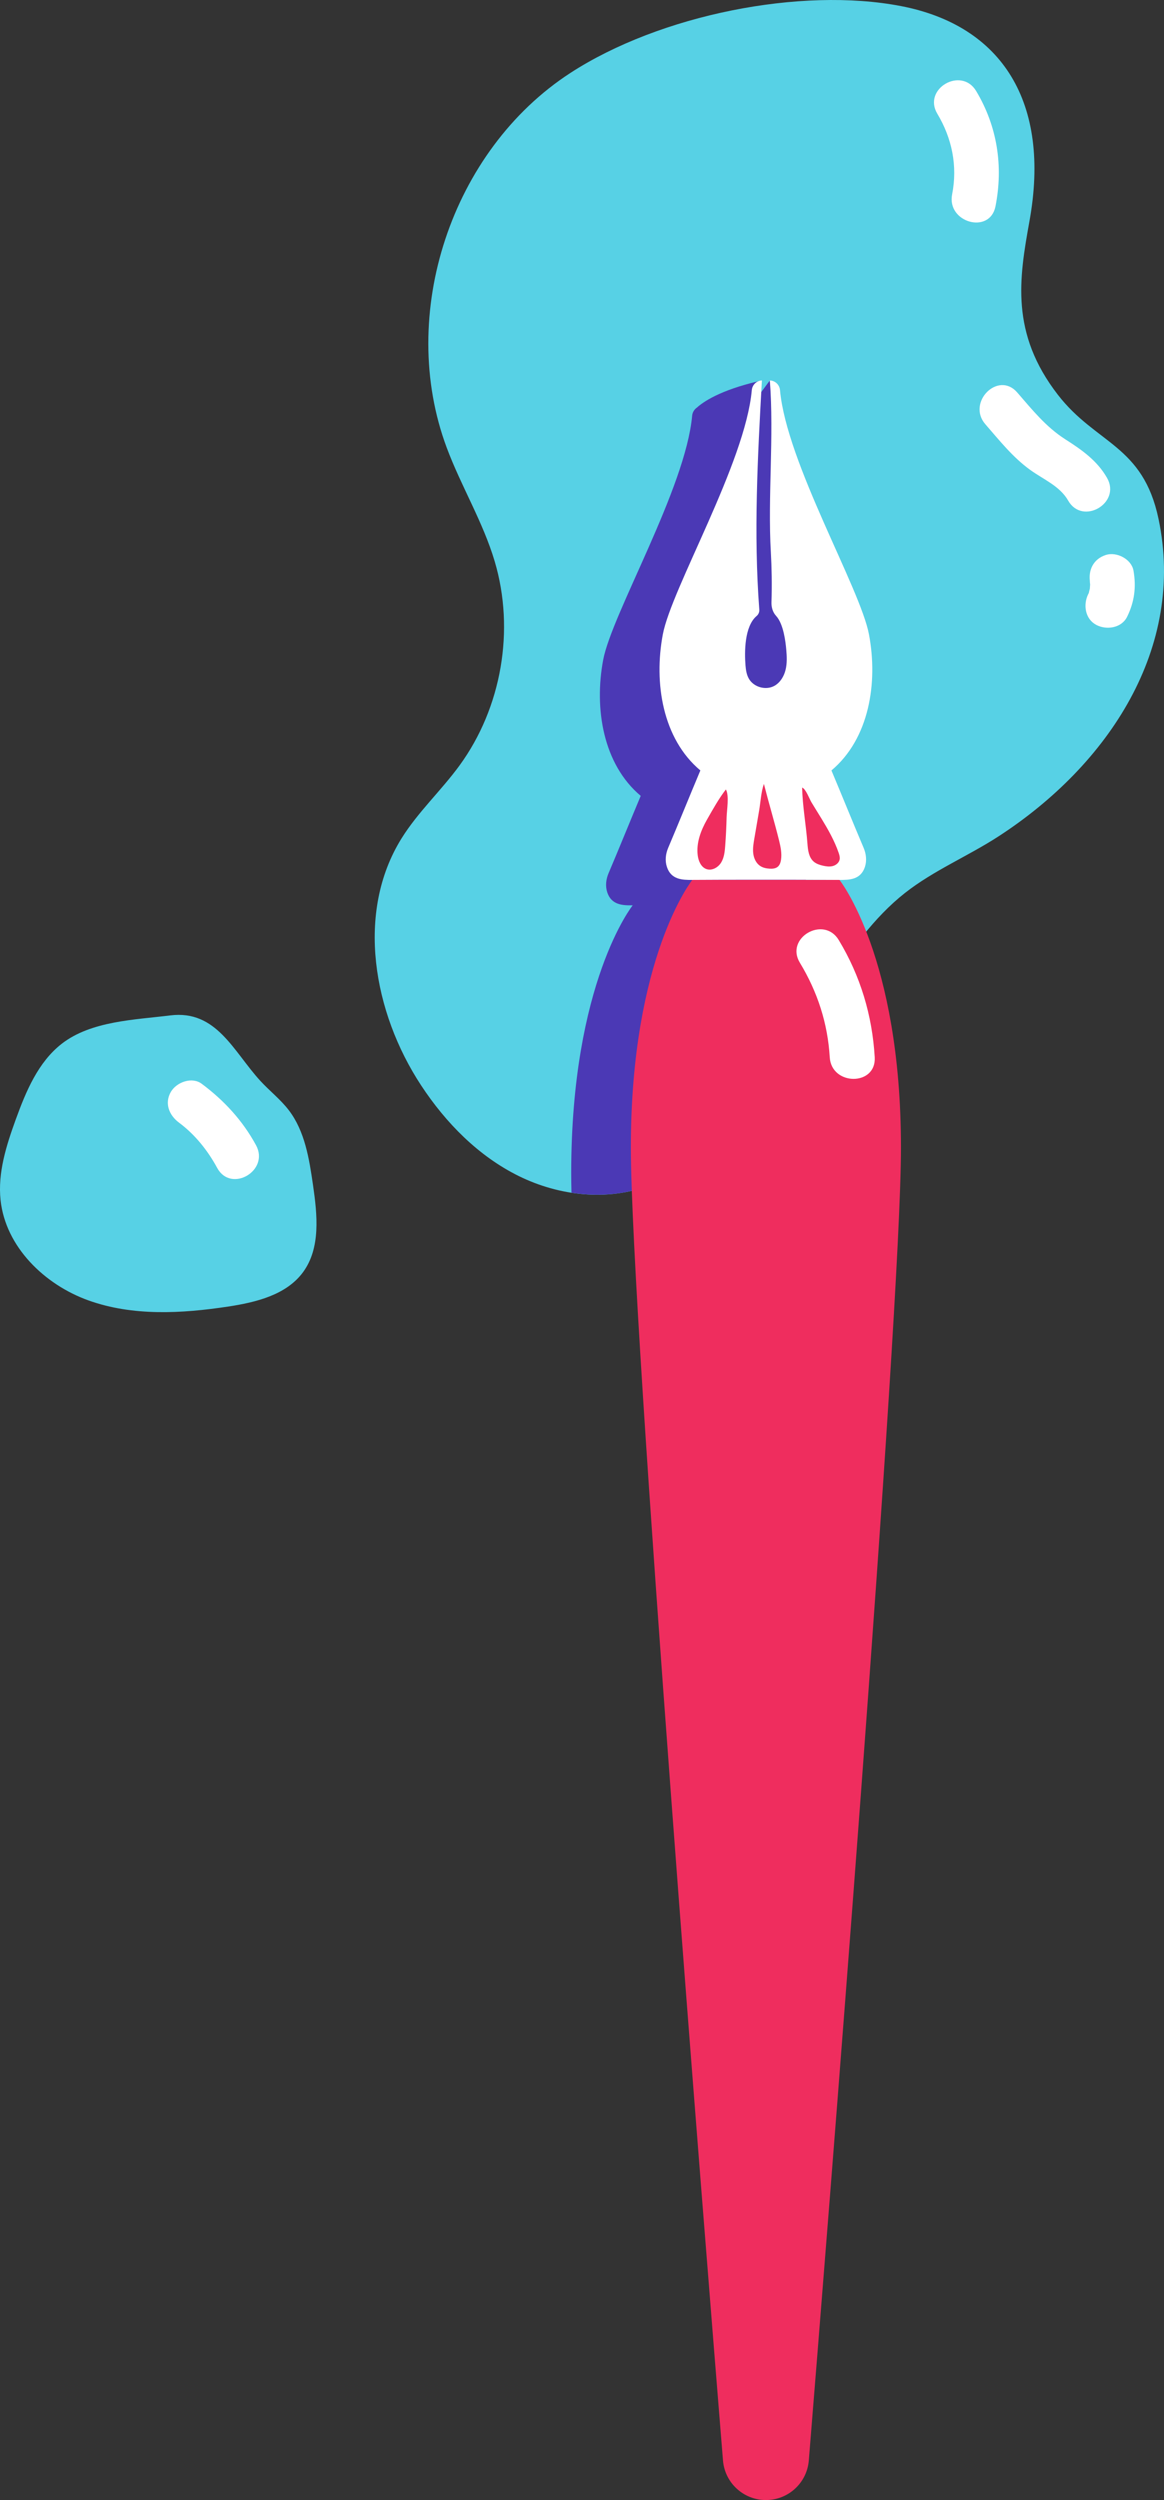
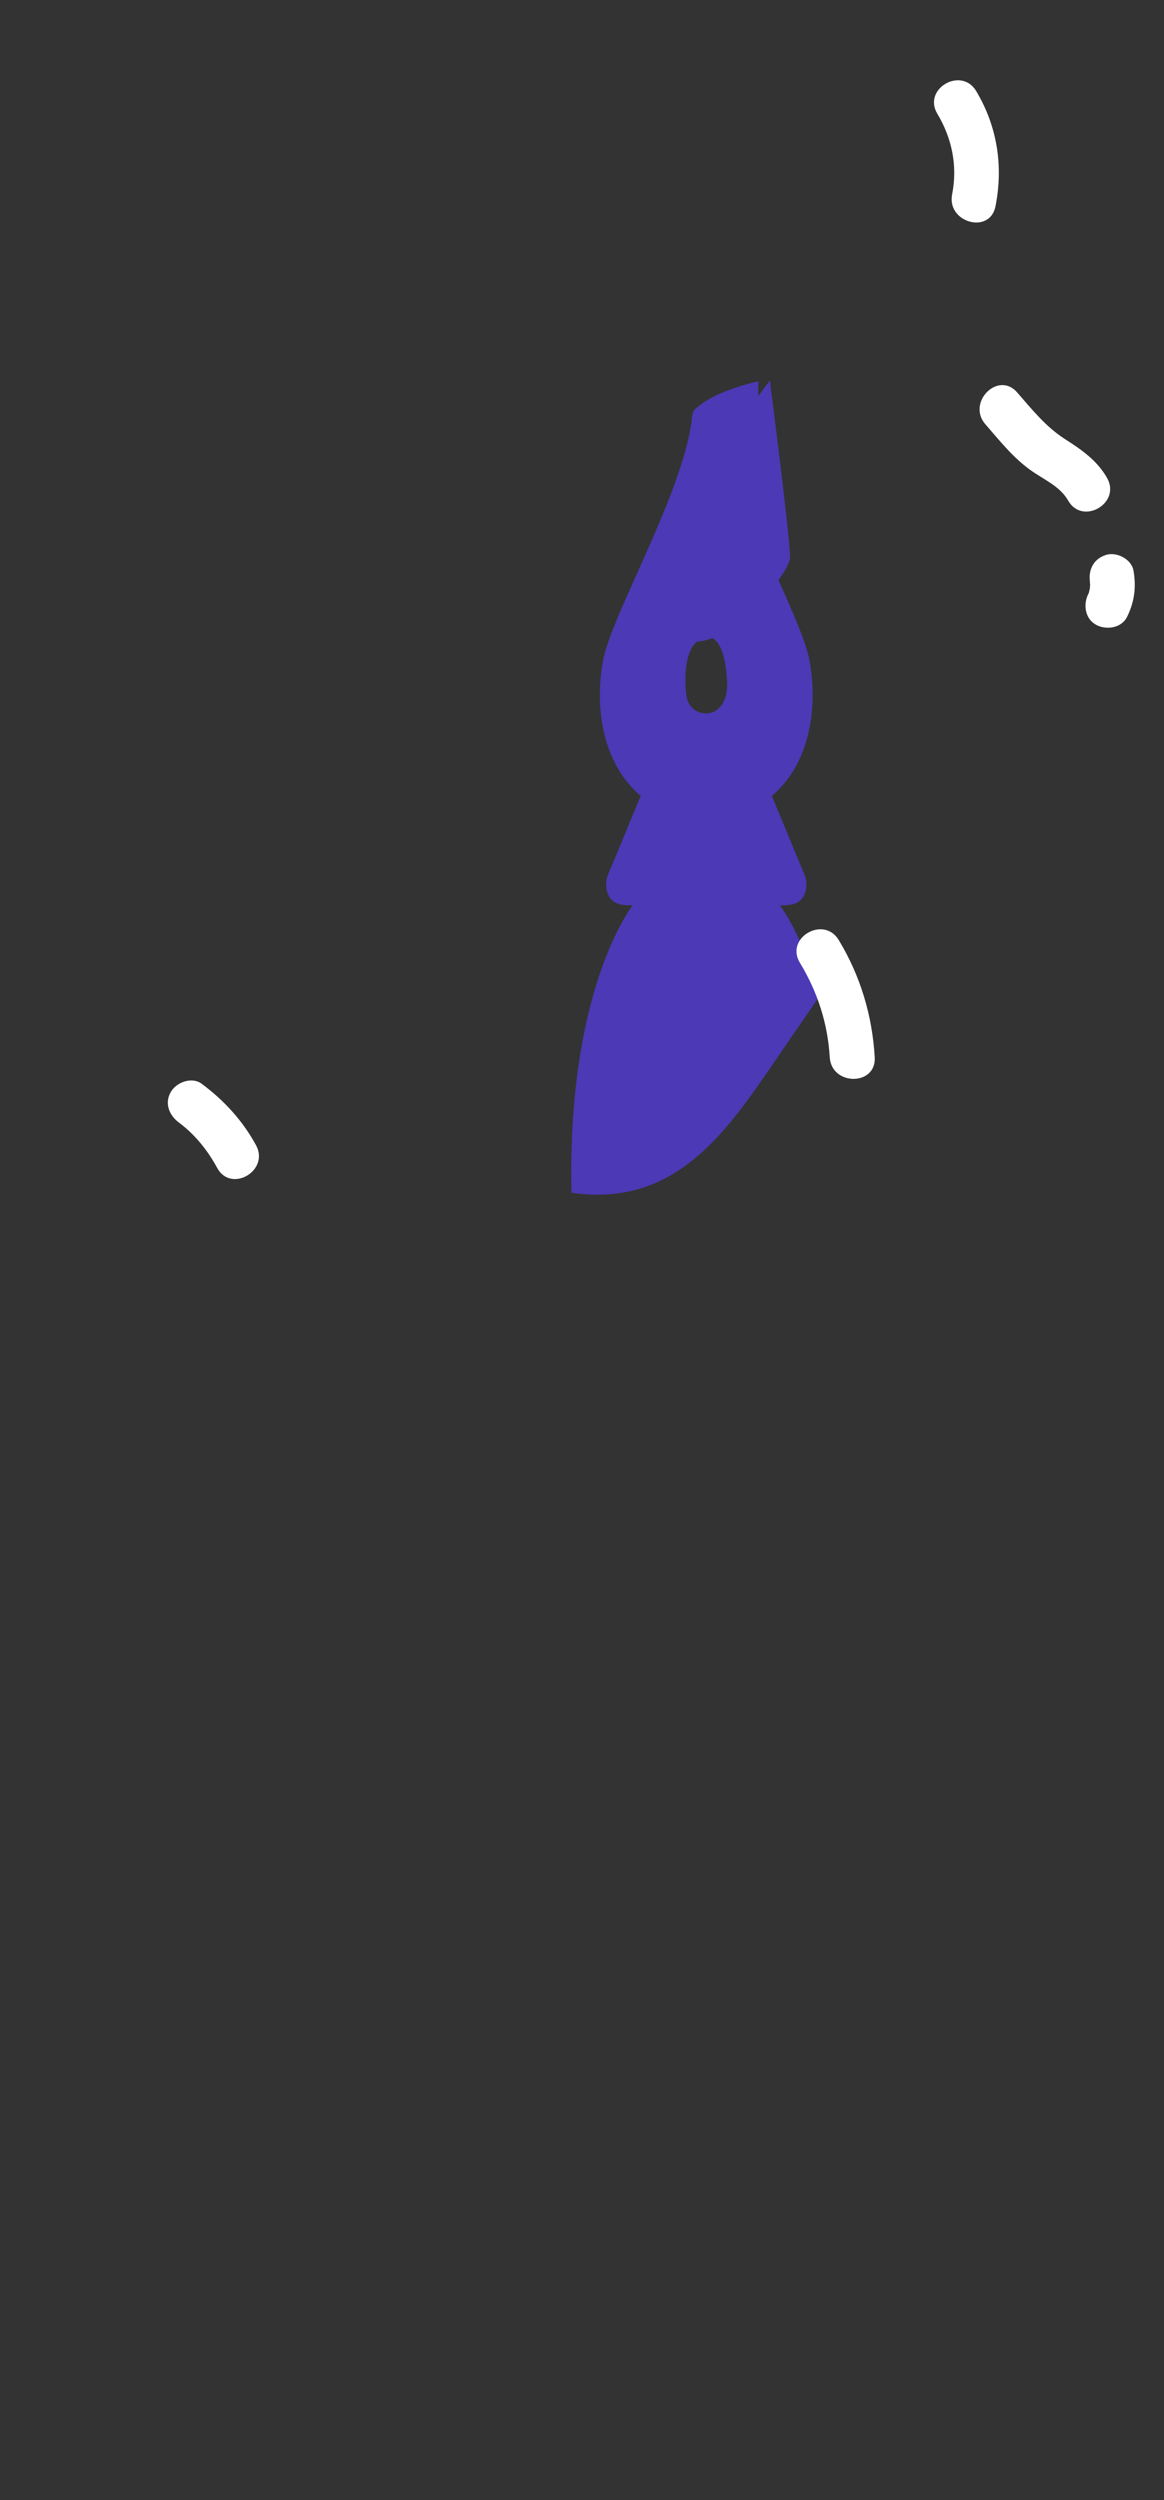
<svg xmlns="http://www.w3.org/2000/svg" fill="#000000" height="500" preserveAspectRatio="xMidYMid meet" version="1" viewBox="0.0 0.0 232.9 500.0" width="232.9" zoomAndPan="magnify">
  <rect x="0.0" y="0.0" width="232.9" height="500.0" fill="#333333" stroke="none" />
  <defs>
    <clipPath id="a">
-       <path d="M 0 0 L 232.898 0 L 232.898 263 L 0 263 Z M 0 0" />
-     </clipPath>
+       </clipPath>
  </defs>
  <g>
    <g clip-path="url(#a)" id="change1_1">
-       <path d="M 12.359 208.742 C 7.637 212.414 5.207 218.238 3.164 223.859 C 1.277 229.055 -0.469 234.512 0.113 240.008 C 1.105 249.348 8.891 256.93 17.734 260.09 C 26.578 263.25 36.305 262.719 45.594 261.316 C 51.191 260.469 57.273 259 60.629 254.438 C 64.191 249.594 63.488 242.945 62.629 236.996 C 61.867 231.754 61.008 226.258 57.793 222.047 C 56.125 219.867 53.918 218.164 52.066 216.141 C 46.703 210.289 43.32 201.922 34.062 203.078 C 26.98 203.961 18.246 204.172 12.359 208.742 Z M 180.27 1.215 C 200.551 5.125 210.27 20.523 205.98 44.238 C 203.906 55.707 202.133 66.641 211.668 78.957 C 219.324 88.848 228.684 88.957 231.805 103.777 C 237.227 129.527 221.887 152.922 199.816 167.254 C 193.695 171.227 186.84 174.062 181.102 178.566 C 174.793 183.52 170.152 190.238 165.609 196.848 C 161.66 202.598 157.711 208.344 153.762 214.094 C 147.422 223.32 140.453 233.055 130.004 237.062 C 121.598 240.281 111.898 239.191 103.82 235.215 C 95.746 231.238 89.203 224.59 84.258 217.07 C 74.668 202.488 71.121 182.484 80.348 167.668 C 83.637 162.387 88.293 158.102 91.961 153.07 C 100.375 141.523 103.051 126 98.992 112.301 C 96.648 104.391 92.258 97.242 89.375 89.512 C 79.445 62.883 90.293 30.059 114.129 14.586 C 132.051 2.957 160.227 -2.652 180.27 1.215" fill="#57d1e5" />
-     </g>
+       </g>
    <g id="change2_1">
      <path d="M 137.895 140.801 C 137.445 140.004 137.305 139.078 137.234 138.168 C 137.02 135.52 137.012 130.426 139.418 128.328 C 140.41 128.273 141.438 128.031 142.484 127.625 C 144.68 128.605 145.23 133.137 145.398 135.082 C 145.512 136.406 145.566 137.758 145.25 139.047 C 144.938 140.34 144.199 141.578 143.043 142.234 C 141.32 143.215 138.859 142.527 137.895 140.801 Z M 153.762 214.094 C 157.172 209.133 160.578 204.168 163.988 199.207 C 160.449 186.582 156.035 181.062 156.035 181.062 C 158.031 181.086 160.289 181.02 161.125 178.465 C 161.531 177.219 161.383 175.863 160.867 174.656 C 158.809 169.812 156.531 164.172 154.43 159.172 C 161.984 152.828 163.77 141.664 161.941 131.973 C 161.277 128.453 158.734 122.656 155.77 116.027 C 157.18 114.047 158.047 112.371 158.078 111.543 C 158.191 108.273 154.035 76.09 154.035 76.09 L 151.727 79.211 L 151.727 76.25 C 143.992 78.07 140.66 80.41 139.434 81.523 C 139.184 81.691 138.977 81.914 138.816 82.172 C 138.641 82.449 138.523 82.77 138.492 83.117 C 137.191 97.68 122.434 122.703 120.688 131.973 C 118.863 141.664 120.645 152.828 128.199 159.172 C 126.098 164.172 123.82 169.812 121.758 174.66 C 121.246 175.863 121.094 177.223 121.504 178.465 C 122.344 181.02 124.598 181.086 126.594 181.062 C 126.594 181.062 114.293 196.426 114.293 234.59 C 114.293 235.73 114.312 237.059 114.344 238.535 C 119.613 239.352 125.031 238.965 130.004 237.062 C 140.453 233.055 147.422 223.32 153.762 214.094" fill="#4b39b5" />
    </g>
    <g id="change3_1">
-       <path d="M 172.801 169.57 C 173.312 170.777 173.465 172.133 173.059 173.379 C 172.219 175.934 169.965 176 167.969 175.977 C 163.297 175.926 143.199 175.926 138.523 175.977 C 136.527 176 134.273 175.934 133.438 173.379 C 133.027 172.137 133.18 170.781 133.691 169.574 C 135.75 164.727 138.027 159.09 140.133 154.086 C 132.574 147.746 130.793 136.582 132.621 126.887 C 134.367 117.621 149.125 92.594 150.426 78.031 C 150.52 76.961 151.379 76.133 152.445 76.09 C 151.602 91.359 150.766 106.68 151.926 121.922 C 151.961 122.406 151.77 122.875 151.398 123.188 C 148.938 125.258 148.949 130.414 149.164 133.086 C 149.238 133.992 149.379 134.922 149.824 135.715 C 150.793 137.445 153.254 138.129 154.977 137.148 C 156.133 136.492 156.867 135.254 157.184 133.961 C 157.5 132.672 157.441 131.32 157.328 129.996 C 157.188 128.34 156.77 124.789 155.285 123.172 C 154.605 122.434 154.324 121.414 154.363 120.41 C 154.48 117.066 154.41 113.383 154.238 110.438 C 153.594 99.383 154.902 87.246 154.035 76.09 C 155.105 76.125 155.973 76.953 156.07 78.031 C 157.367 92.594 172.129 117.621 173.871 126.887 C 175.699 136.582 173.918 147.746 166.359 154.086 C 168.465 159.09 170.742 164.727 172.801 169.57" fill="#ffffff" />
-     </g>
+       </g>
    <g id="change4_1">
-       <path d="M 161.555 168.688 C 161.652 169.992 161.809 171.445 162.797 172.309 C 163.305 172.754 163.973 172.973 164.629 173.129 C 165.285 173.281 165.98 173.379 166.633 173.207 C 167.285 173.031 167.891 172.531 168.008 171.867 C 168.082 171.438 167.953 171 167.812 170.586 C 166.977 168.148 165.699 165.906 164.363 163.715 C 163.699 162.625 163.016 161.547 162.359 160.453 C 161.93 159.738 161.25 157.801 160.496 157.504 C 160.57 161.203 161.277 164.98 161.555 168.688 Z M 150.93 167.715 C 150.762 168.699 150.594 169.699 150.715 170.688 C 150.836 171.68 151.297 172.676 152.137 173.211 C 152.684 173.562 153.344 173.691 153.988 173.73 C 154.562 173.766 155.18 173.715 155.617 173.352 C 156.02 173.016 156.191 172.484 156.27 171.969 C 156.465 170.691 156.203 169.395 155.895 168.145 C 154.953 164.34 153.809 160.57 152.848 156.777 C 152.277 158.41 152.188 160.383 151.895 162.094 C 151.574 163.969 151.254 165.84 150.93 167.715 Z M 141.48 163.883 C 140.223 166.082 139.277 168.598 139.609 171.109 C 139.758 172.227 140.281 173.434 141.344 173.812 C 142.441 174.199 143.684 173.496 144.293 172.504 C 144.898 171.512 145.02 170.305 145.105 169.145 C 145.246 167.246 145.34 165.344 145.387 163.438 C 145.422 161.992 145.941 159.129 145.242 157.883 C 143.852 159.672 142.609 161.902 141.48 163.883 Z M 180.27 229.504 C 180.27 263.457 165.164 451.094 161.832 492.086 C 161.469 496.559 157.734 500 153.246 500 C 148.762 500 145.023 496.559 144.66 492.086 C 141.328 451.094 126.227 263.457 126.227 229.504 C 126.227 191.344 138.523 175.977 138.523 175.977 L 167.969 175.977 C 167.969 175.977 180.27 191.344 180.27 229.504" fill="#ef2d5e" />
-     </g>
+       </g>
    <g id="change5_1">
      <path d="M 35.809 224.516 C 39.035 226.918 41.547 230.07 43.457 233.582 C 46.223 238.672 53.996 234.133 51.227 229.039 C 48.547 224.109 44.836 220.082 40.352 216.746 C 38.402 215.293 35.328 216.426 34.195 218.359 C 32.852 220.656 33.855 223.062 35.809 224.516 Z M 218.117 116.527 C 217.945 115.527 218.117 116.73 218.121 116.902 C 218.121 117.07 217.984 118.289 218.16 117.281 C 218.094 117.676 217.969 118.051 217.887 118.438 C 217.695 119.332 218.18 117.938 217.738 118.824 C 216.695 120.934 217.102 123.793 219.355 124.98 C 221.387 126.055 224.395 125.621 225.512 123.367 C 226.988 120.383 227.367 117.406 226.797 114.133 C 226.391 111.809 223.418 110.293 221.262 110.992 C 218.758 111.801 217.684 114.035 218.117 116.527 Z M 197.16 84.852 C 199.977 88.086 202.629 91.449 206.129 93.98 C 208.762 95.883 212.066 97.203 213.73 100.125 C 216.602 105.152 224.379 100.625 221.504 95.582 C 219.527 92.113 216.445 89.965 213.152 87.863 C 209.266 85.379 206.531 81.945 203.523 78.484 C 199.719 74.109 193.375 80.496 197.16 84.852 Z M 187.543 22.746 C 190.496 27.676 191.621 33.199 190.508 38.867 C 189.395 44.523 198.066 46.945 199.184 41.258 C 200.77 33.215 199.543 25.266 195.316 18.207 C 192.344 13.242 184.559 17.762 187.543 22.746 Z M 160.039 192.535 C 157.027 187.562 164.816 183.047 167.812 187.992 C 172.16 195.18 174.523 203.066 175.02 211.441 C 175.363 217.234 166.363 217.195 166.02 211.441 C 165.617 204.637 163.566 198.355 160.039 192.535" fill="#ffffff" />
    </g>
  </g>
</svg>